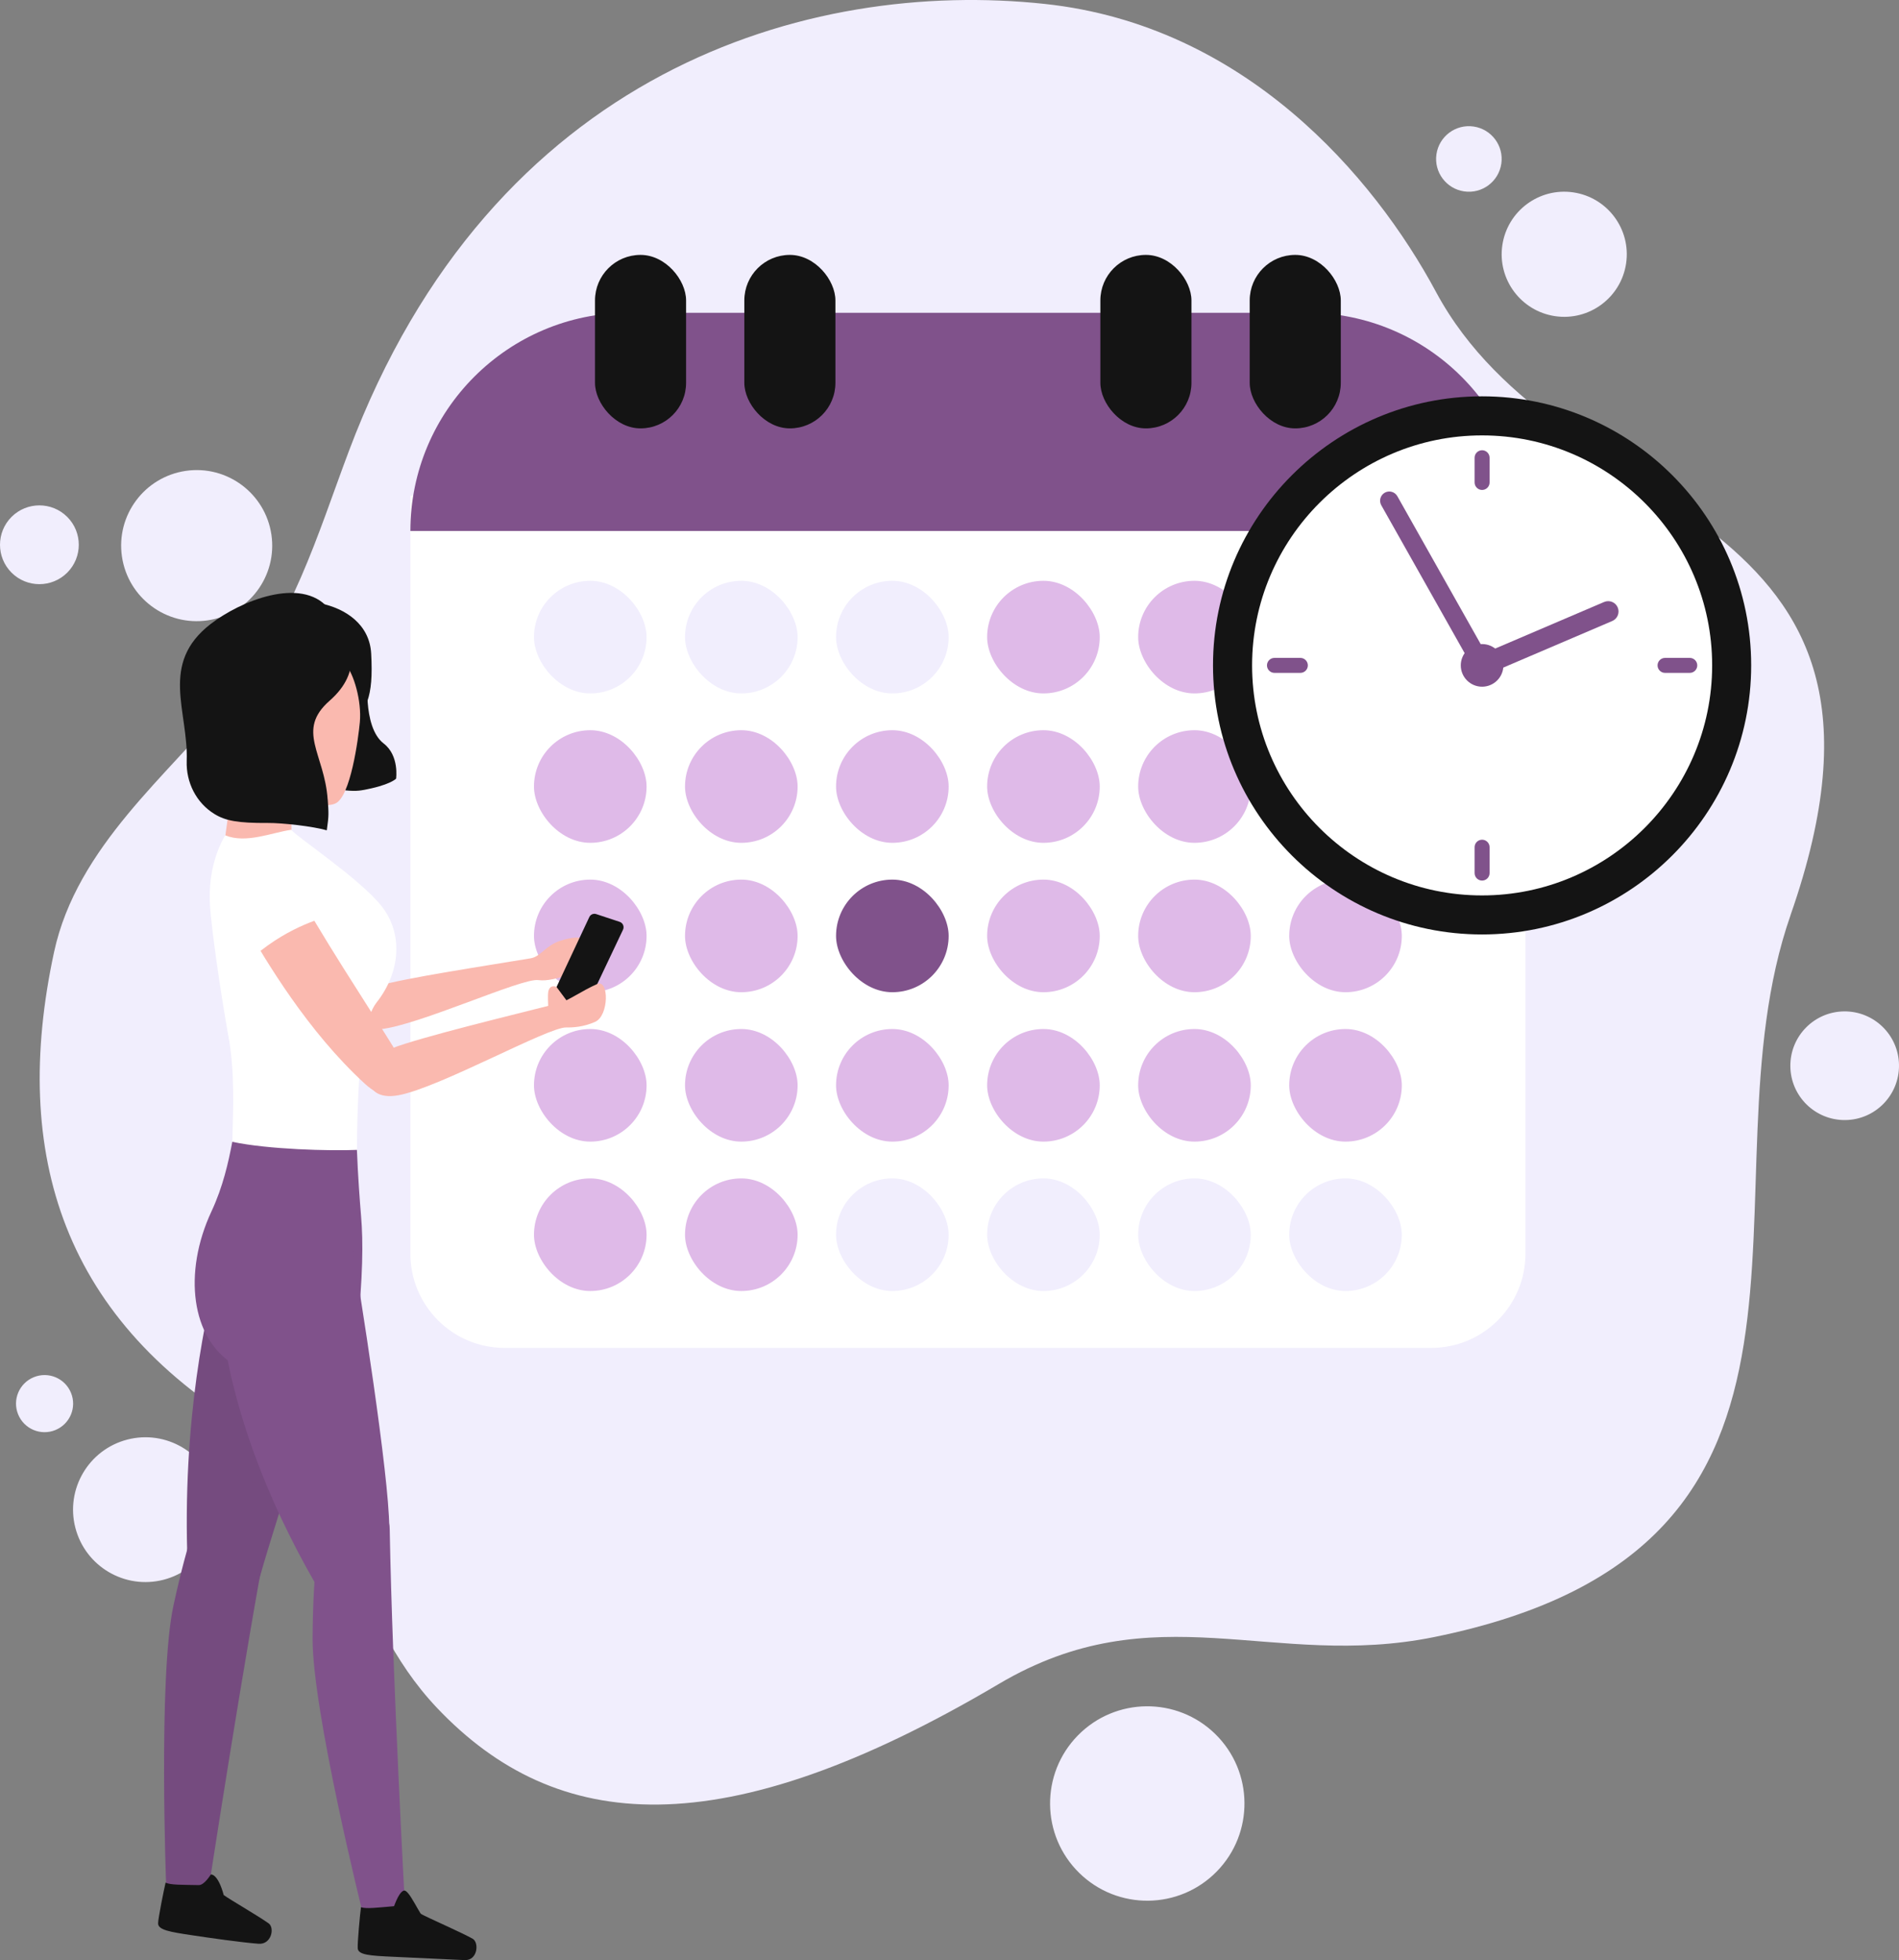
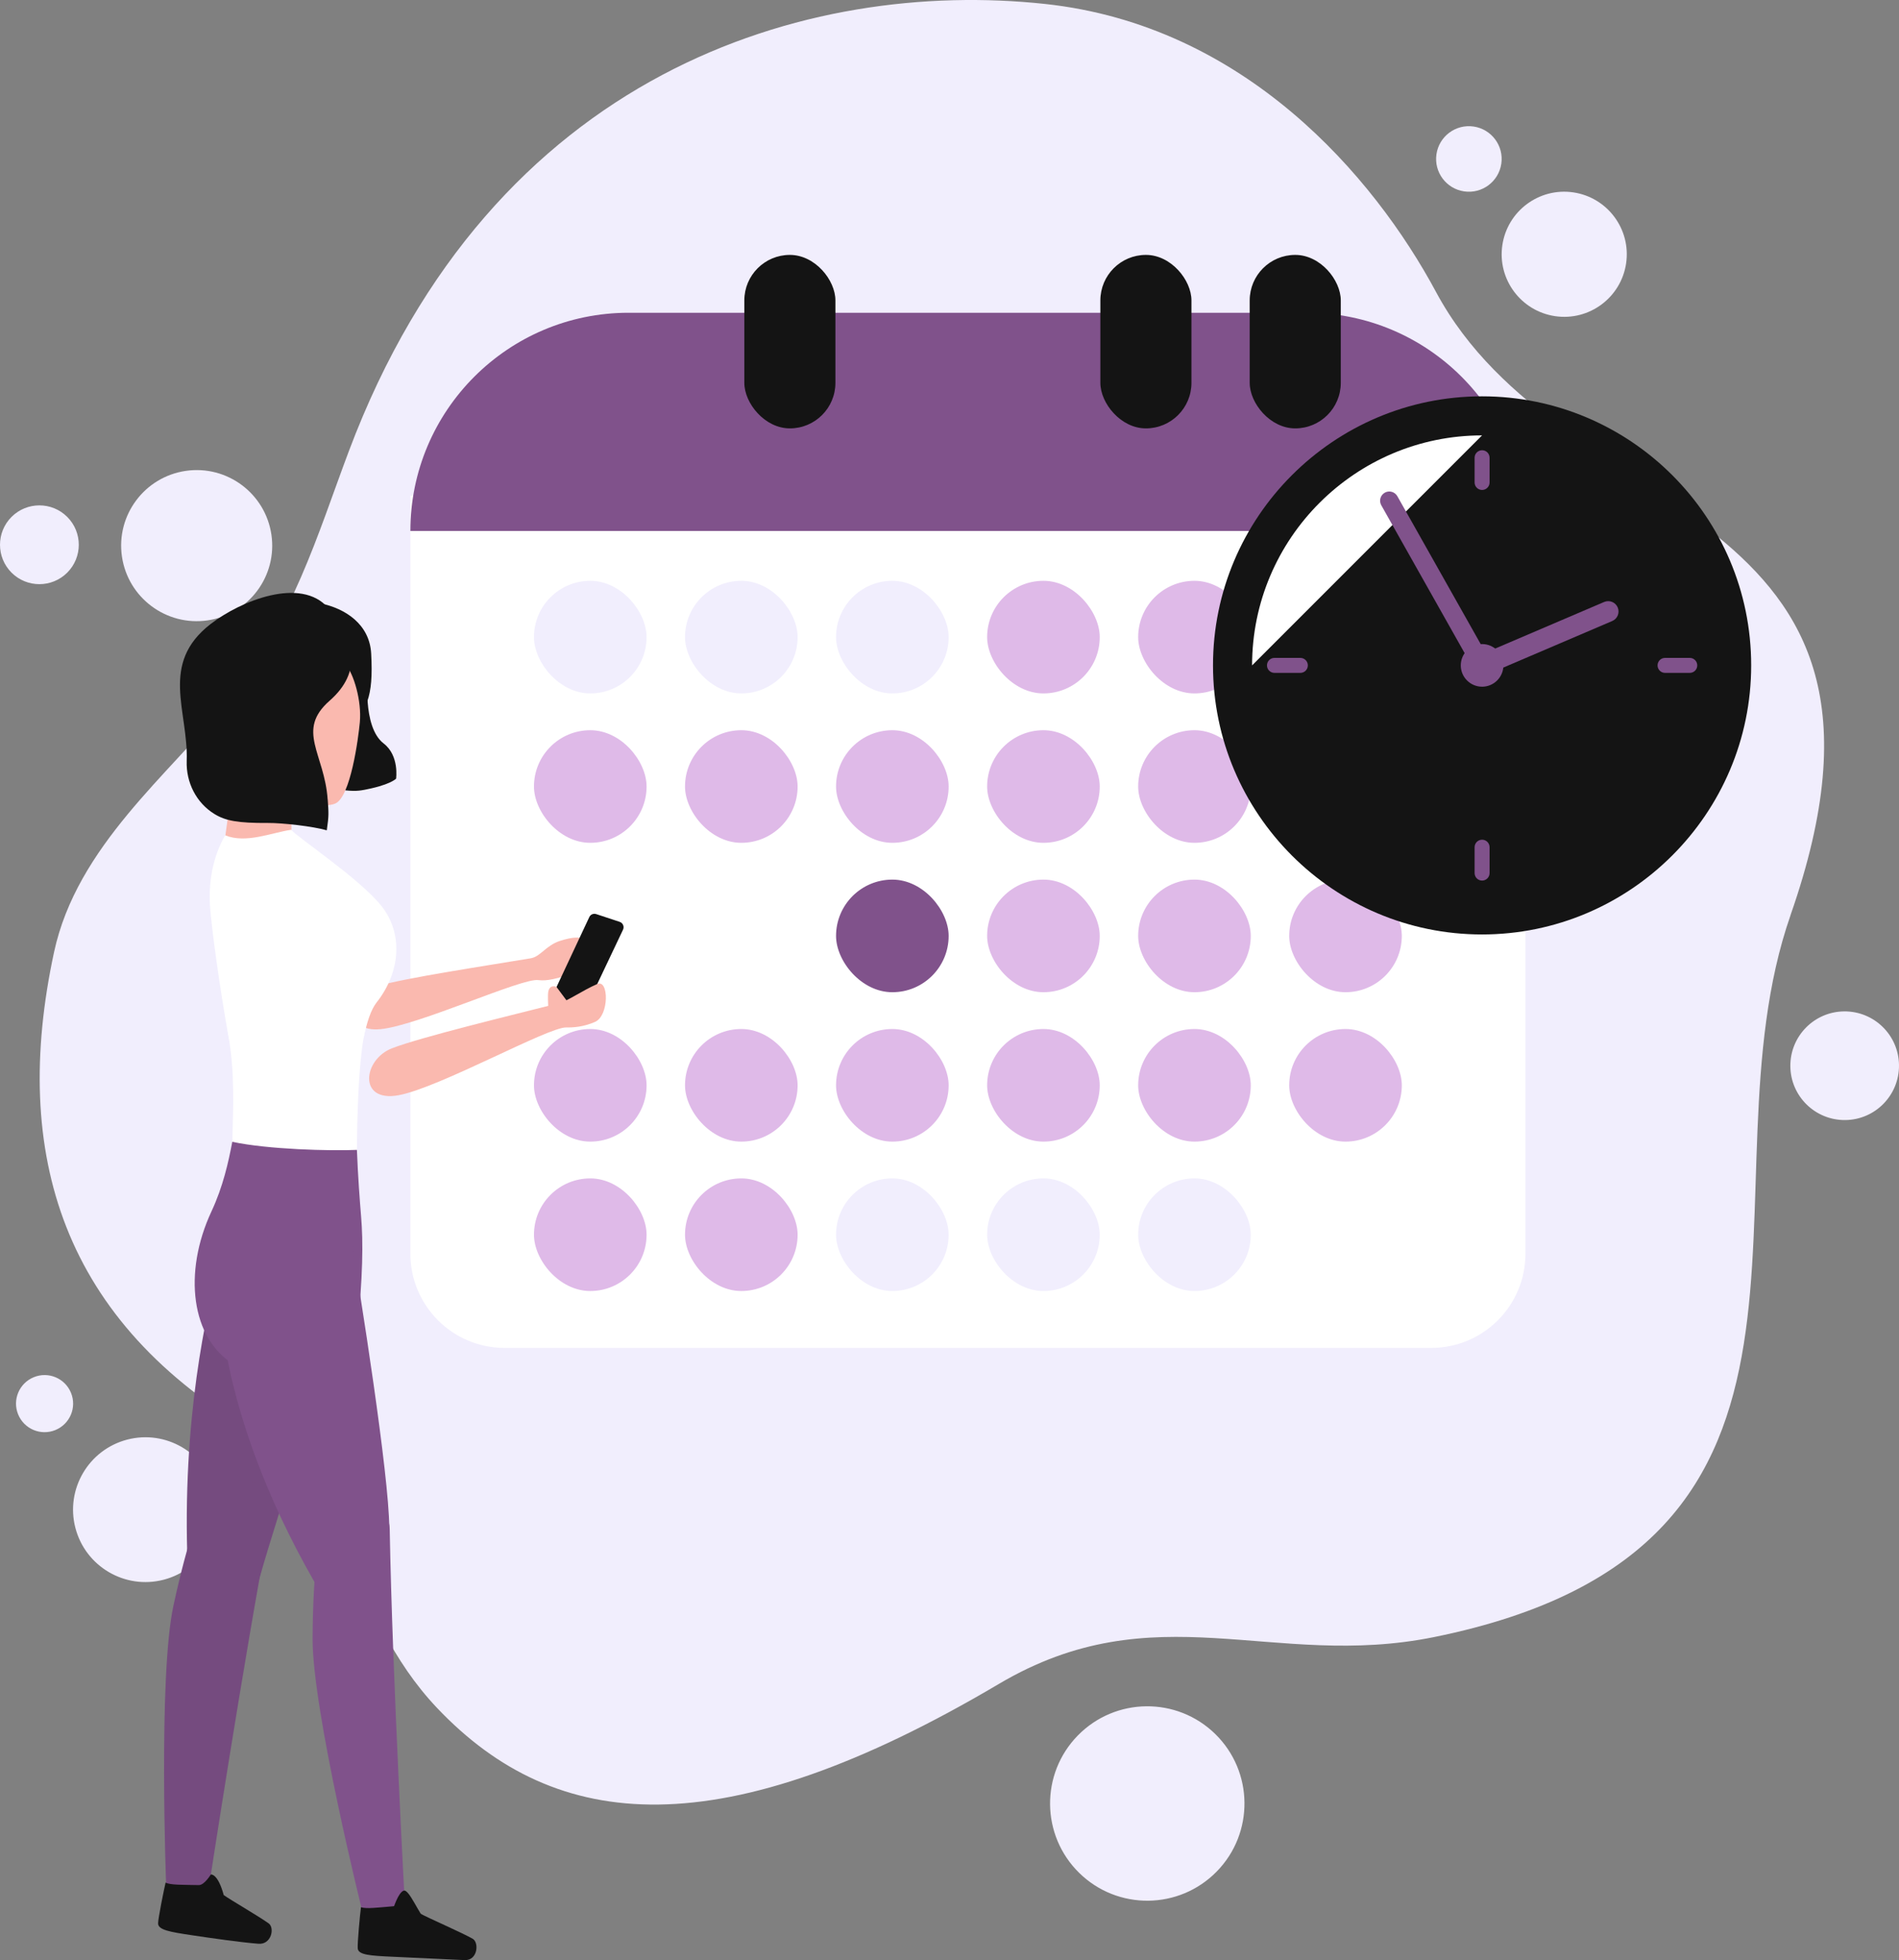
<svg xmlns="http://www.w3.org/2000/svg" id="DESIGNED_BY_FREEPIK" data-name="DESIGNED BY FREEPIK" viewBox="0 0 390.27 402.79">
  <rect x="0" y="0" width="390.27" height="402.79" fill="#808080" stroke="none" />
  <defs>
    <style>
      .cls-1 {
        fill: #80528b;
      }

      .cls-1, .cls-2, .cls-3, .cls-4, .cls-5, .cls-6, .cls-7 {
        stroke-width: 0px;
      }

      .cls-2 {
        fill: #dfbae8;
      }

      .cls-3 {
        fill: #141414;
      }

      .cls-4 {
        fill: #fab9af;
      }

      .cls-5 {
        fill: #fff;
      }

      .cls-6 {
        fill: #f1eefd;
      }

      .cls-7 {
        fill: #754b7f;
      }
    </style>
  </defs>
  <path class="cls-6" d="m367.99,188.04c-19.5,55.75,18.28,129.79-73.26,148.36-33.24,6.74-57.29-9.39-89.45,9.63-56.9,33.66-90.94,30.8-115.48,4.91-18.38-19.4-18.16-45.44-36.74-56.1C12.81,271.73,2.17,237.15,11.11,195.65c4.7-21.82,23.78-36.57,35.53-51.33,13.76-17.28,18.45-34.05,25.06-51.63C101.13,14.39,166.16-4.41,214.75.81c41,4.4,67.54,35.3,80.38,59.2,26.19,48.74,102.99,41.85,72.85,128.03Zm22.28,30.84c-.06-6.16-5.11-11.11-11.28-11.05-6.16.06-11.11,5.11-11.05,11.28.06,6.16,5.11,11.11,11.28,11.05,6.17-.06,11.11-5.11,11.05-11.28Zm-140.51,137.45c-7.88-7.72-20.53-7.59-28.25.29-7.72,7.88-7.59,20.53.29,28.25,7.88,7.72,20.53,7.59,28.25-.29,7.72-7.88,7.59-20.53-.29-28.25ZM2.37,117.67c3.16,3.16,8.29,3.16,11.45,0,3.16-3.16,3.16-8.29,0-11.45-3.16-3.16-8.29-3.16-11.45,0s-3.16,8.29,0,11.45ZM308.75,50.39c-1.03,7.02,3.84,13.55,10.86,14.58,7.02,1.03,13.55-3.84,14.58-10.86,1.03-7.02-3.84-13.55-10.86-14.58-7.02-1.03-13.55,3.84-14.58,10.86ZM25.06,114.36c1.24,8.48,9.12,14.36,17.6,13.12,8.48-1.24,14.36-9.12,13.12-17.6-1.24-8.48-9.12-14.36-17.6-13.12-8.48,1.24-14.36,9.12-13.12,17.6ZM295.21,31.69c-.54,3.68,2.01,7.1,5.69,7.64,3.68.54,7.1-2.01,7.64-5.69.54-3.68-2.01-7.1-5.69-7.64-3.68-.54-7.1,2.01-7.64,5.69ZM14.59,286.21c-1.23-3-4.65-4.44-7.65-3.21-3,1.23-4.44,4.65-3.21,7.65,1.23,3,4.65,4.44,7.65,3.21,3-1.23,4.44-4.65,3.21-7.65Zm.9,27.74c2.06,7.95,10.18,12.73,18.13,10.67,7.95-2.06,12.73-10.18,10.67-18.13-2.06-7.95-10.18-12.73-18.13-10.67-7.95,2.06-12.73,10.18-10.67,18.13Z" />
  <g>
    <path class="cls-5" d="m84.34,101.88v155.74c0,10.69,8.67,19.36,19.36,19.36h190.44c10.69,0,19.36-8.67,19.36-19.36V101.88H84.34Z" />
    <path class="cls-1" d="m129.18,64.27h139.48c24.75,0,44.84,20.09,44.84,44.84H84.34c0-24.75,20.09-44.84,44.84-44.84Z" />
    <g>
      <g>
        <rect class="cls-6" x="109.74" y="119.35" width="23.14" height="23.14" rx="11.57" ry="11.57" />
        <rect class="cls-6" x="140.78" y="119.35" width="23.14" height="23.14" rx="11.57" ry="11.57" />
        <rect class="cls-6" x="171.82" y="119.35" width="23.14" height="23.14" rx="11.57" ry="11.57" />
        <rect class="cls-2" x="202.87" y="119.35" width="23.14" height="23.14" rx="11.57" ry="11.57" />
        <rect class="cls-2" x="233.91" y="119.35" width="23.14" height="23.14" rx="11.57" ry="11.57" />
        <rect class="cls-1" x="264.95" y="119.35" width="23.14" height="23.14" rx="11.57" ry="11.57" />
      </g>
      <g>
        <rect class="cls-2" x="109.74" y="150.05" width="23.14" height="23.14" rx="11.57" ry="11.57" />
        <rect class="cls-2" x="140.78" y="150.05" width="23.14" height="23.14" rx="11.57" ry="11.57" />
        <rect class="cls-2" x="171.82" y="150.05" width="23.14" height="23.14" rx="11.57" ry="11.57" />
        <rect class="cls-2" x="202.87" y="150.05" width="23.14" height="23.14" rx="11.57" ry="11.57" />
        <rect class="cls-2" x="233.91" y="150.05" width="23.14" height="23.14" rx="11.57" ry="11.57" />
        <rect class="cls-1" x="264.95" y="150.05" width="23.14" height="23.14" rx="11.57" ry="11.57" />
      </g>
      <g>
-         <rect class="cls-2" x="109.74" y="180.75" width="23.14" height="23.14" rx="11.57" ry="11.57" />
-         <rect class="cls-2" x="140.78" y="180.75" width="23.14" height="23.14" rx="11.57" ry="11.57" />
        <rect class="cls-1" x="171.82" y="180.75" width="23.14" height="23.14" rx="11.57" ry="11.57" />
        <rect class="cls-2" x="202.87" y="180.75" width="23.14" height="23.14" rx="11.57" ry="11.57" />
        <rect class="cls-2" x="233.91" y="180.75" width="23.14" height="23.14" rx="11.57" ry="11.57" />
        <rect class="cls-2" x="264.95" y="180.75" width="23.14" height="23.14" rx="11.57" ry="11.57" />
      </g>
      <g>
        <rect class="cls-2" x="109.74" y="211.45" width="23.14" height="23.14" rx="11.57" ry="11.57" />
        <rect class="cls-2" x="140.78" y="211.45" width="23.14" height="23.14" rx="11.57" ry="11.57" />
        <rect class="cls-2" x="171.82" y="211.45" width="23.14" height="23.14" rx="11.57" ry="11.57" />
        <rect class="cls-2" x="202.87" y="211.45" width="23.14" height="23.14" rx="11.57" ry="11.57" />
        <rect class="cls-2" x="233.91" y="211.45" width="23.14" height="23.14" rx="11.57" ry="11.57" />
        <rect class="cls-2" x="264.95" y="211.45" width="23.14" height="23.14" rx="11.57" ry="11.57" />
      </g>
      <g>
        <rect class="cls-2" x="109.74" y="242.15" width="23.14" height="23.14" rx="11.57" ry="11.57" />
        <rect class="cls-2" x="140.78" y="242.15" width="23.14" height="23.14" rx="11.57" ry="11.57" />
        <rect class="cls-6" x="171.82" y="242.15" width="23.14" height="23.14" rx="11.57" ry="11.57" />
        <rect class="cls-6" x="202.87" y="242.15" width="23.14" height="23.14" rx="11.57" ry="11.57" />
        <rect class="cls-6" x="233.91" y="242.15" width="23.14" height="23.14" rx="11.57" ry="11.57" />
-         <rect class="cls-6" x="264.95" y="242.15" width="23.14" height="23.14" rx="11.57" ry="11.57" />
      </g>
    </g>
-     <rect class="cls-3" x="122.28" y="52.38" width="18.72" height="35.65" rx="9.36" ry="9.36" />
    <rect class="cls-3" x="152.97" y="52.38" width="18.72" height="35.65" rx="9.36" ry="9.36" />
    <rect class="cls-3" x="226.14" y="52.38" width="18.72" height="35.65" rx="9.36" ry="9.36" />
    <rect class="cls-3" x="256.83" y="52.38" width="18.72" height="35.65" rx="9.36" ry="9.36" />
    <g>
      <path class="cls-3" d="m304.57,81.44c-30.46,0-55.28,24.78-55.28,55.28s24.82,55.3,55.28,55.3,55.32-24.8,55.32-55.3-24.8-55.28-55.32-55.28Z" />
-       <path class="cls-5" d="m304.58,89.47c-26.04,0-47.26,21.19-47.26,47.26s21.22,47.27,47.26,47.27,47.29-21.2,47.29-47.27-21.2-47.26-47.29-47.26Z" />
+       <path class="cls-5" d="m304.58,89.47c-26.04,0-47.26,21.19-47.26,47.26Z" />
      <path class="cls-1" d="m304.59,132.35c-2.41,0-4.38,1.96-4.38,4.38s1.97,4.38,4.38,4.38,4.38-1.96,4.38-4.38-1.96-4.38-4.38-4.38Z" />
      <path class="cls-1" d="m304.59,138.86c-.83,0-1.61-.48-1.96-1.29-.46-1.08.04-2.33,1.12-2.79l25.92-11.08c1.08-.46,2.33.04,2.79,1.12.46,1.08-.04,2.33-1.12,2.79l-25.92,11.08c-.27.12-.56.17-.84.17Z" />
      <path class="cls-1" d="m304.6,138.63c-.66,0-1.3-.35-1.65-.96l-19.08-33.85c-.51-.91-.19-2.06.72-2.58.91-.51,2.06-.19,2.58.72l19.08,33.85c.51.91.19,2.06-.72,2.58-.29.17-.61.24-.93.24Z" />
      <g>
        <path class="cls-1" d="m304.59,100.68c-.85,0-1.54-.69-1.54-1.54v-5.08c0-.85.69-1.54,1.54-1.54s1.54.69,1.54,1.54v5.08c0,.85-.69,1.54-1.54,1.54Z" />
        <path class="cls-1" d="m304.59,180.95c-.85,0-1.54-.69-1.54-1.54v-5.32c0-.85.69-1.54,1.54-1.54s1.54.69,1.54,1.54v5.32c0,.85-.69,1.54-1.54,1.54Z" />
      </g>
      <g>
        <path class="cls-1" d="m340.65,136.73c0-.85.69-1.54,1.54-1.54h5.08c.85,0,1.54.69,1.54,1.54s-.69,1.54-1.54,1.54h-5.08c-.85,0-1.54-.69-1.54-1.54Z" />
        <path class="cls-1" d="m260.38,136.73c0-.85.69-1.54,1.54-1.54h5.32c.85,0,1.54.69,1.54,1.54s-.69,1.54-1.54,1.54h-5.32c-.85,0-1.54-.69-1.54-1.54Z" />
      </g>
    </g>
  </g>
  <g>
    <path class="cls-7" d="m45.12,259.29c-2.66,10.08-7.77,32.42-6.55,62.6.08,1.94,4.67,1.64,4.9,3.21,0,0,4.19,1.22,6.14.46,1.96-.76,1.08,8.1,3.75-1.37,3.82-13.55,13.29-41.32,17.48-58.45l-25.72-6.45Z" />
    <g>
      <path class="cls-7" d="m42.89,305.02c-1.73,5.39-4.11,10.43-7.25,24.95-3.14,14.52-1.49,57.61-1.49,57.61l8.63,1.21s7.28-47.74,12.94-77.46c1.34-7-11.26-11.23-12.83-6.31Z" />
      <path class="cls-3" d="m33.99,387c.09-.38-.21.17,2.61.28,1.07.04,2.86.07,4.26.09,1.15.01,2.47-2.19,2.47-2.19,0,0,1.43-.27,2.65,4.24,1.45,1.04,7.11,4.29,9.24,5.82,1.26.9.58,4.39-2.11,4.18-3.71-.29-9.99-1.2-13.67-1.75-4.53-.68-6.97-1.09-6.95-2.45.01-1.05,1.23-7.07,1.51-8.22Z" />
    </g>
    <path class="cls-3" d="m71.1,150.36c4.26-4.34,5.68-6.89,5.18-16.07-.65-11.95-19.71-13.13-22.48-7.22-2.77,5.91,4.13,36.71,17.3,23.29Z" />
    <path class="cls-4" d="m59.89,158.36v12.61c-3.04,3.56-8.92,5.08-13.97,3.6l3.44-24.95s9.46,3.53,10.54,8.74Z" />
    <path class="cls-3" d="m75.64,138.41s-1.28,10.91,3.2,14.36c3.26,2.5,2.56,7.24,2.56,7.24,0,0-1.25,1.37-7.04,2.38s-18.38-4.48-18.32-4.95c.06-.47-.95-23.2,19.59-19.04Z" />
    <path class="cls-4" d="m58.9,163.91s6.74,2.5,9.95,1.23,4.8-13.51,5.1-16.71c.41-4.36-1.24-10.04-3.01-11.99-4.75-5.22-30.94,3.87-12.04,27.47Z" />
    <path class="cls-5" d="m46.6,210.54c.29,1.76.54,3.43.74,4.93,1.01,7.51.41,15.99.41,19.17,0,3.18,25.59,6.77,25.61,1.66.01-5.1.24-19.66,1.94-25.68l-28.7-.08Z" />
    <path class="cls-4" d="m115.06,193.35c-2.87.94-3.99,3.24-5.99,3.57-9.21,1.54-25.77,4.03-31.35,5.68-5.58,1.65-7.24,9.64.5,8.88,7.73-.76,29-10.55,32.39-10.08,1.87.26,4.06-.39,6.82-1.25,2.21-.69,7.6-10.06-2.36-6.8Z" />
    <path class="cls-5" d="m47.06,213.49c10.78-.72,21.04-1.22,27.68-.2.65-3.25,1.51-5.85,2.66-7.3,4.92-6.22,5.51-14.21.95-19.87-4.55-5.66-17.15-13.97-18.51-15.61-4.16.63-9.31,2.88-13.56,1.14-2.02,3.48-3.53,8.43-3.11,14.7.28,4.13,1.98,16.78,3.88,27.14Z" />
    <path class="cls-1" d="m48.07,280.39l25.28-5.61c1.26-12.96,1.3-19.52.86-24.82-.26-3.16-.65-8.18-.86-13.67-5.46.24-18.29-.09-25.61-1.66-.8,4.21-1.91,9.23-4.28,14.3-5.89,12.63-4.15,26.18,4.61,31.45Z" />
    <path class="cls-1" d="m71.25,327.64s4.34-.5,5.84-1.96,2.98-1.98,2.91-11.82c-.07-10.81-5.81-47.41-8.38-62.43-2.57-15.02-26.5,13.04-26.5,13.04,0,0-1.05,24.64,19.4,60.43.96,1.68,5.9,1.38,6.72,2.74Z" />
-     <path class="cls-4" d="m80.79,215.07c-4.86-7.89-15.63-24.12-20.51-33.54l-9.93,8.5c4.44,7.59,12.79,21.78,24.58,32.62,6.57,6.04,10.55.06,5.85-7.57Z" />
    <path class="cls-3" d="m122.54,187.84l4.81,1.59c.67.22.99.98.69,1.61l-8.19,17.26c-.34.72-.96.98-1.57.78-.19-.06-1.69-1.43-3.88-2.49-.79-.38-1.04-1.59-.56-2.63l7.27-15.51c.25-.54.86-.8,1.43-.61Z" />
    <path class="cls-4" d="m117.23,206.65l-2.88-3.87s-1.41-.62-1.69,1.09c-.19,1.13.23,6.85.23,6.85,0,0,4.24-2.06,4.34-4.07Z" />
    <path class="cls-4" d="m122.73,202.21c-3.03,1.32-6.07,3.48-7.69,3.89-9.92,2.52-28.53,7.01-34.48,9.31-5.95,2.3-7.03,11.18,1.34,9.65,8.38-1.53,30.72-14.02,34.47-13.93,1.4.03,3.51-.09,5.92-1.14,2.9-1.27,2.88-8.85.43-7.79Z" />
    <path class="cls-3" d="m67.35,164.3c.18,2.71.28,3.1-.19,6.32-2.88-.83-9.13-1.53-12.14-1.51-6.12.04-8.68-.45-10.93-1.83-3.76-2.3-5.87-6.51-5.72-10.91.36-10.28-5.65-19.95,4.9-28.13,6.23-4.82,18.59-9.78,24.17-3.32,5.59,6.45,7.03,13.16.31,19.06-6.99,6.13-1.05,10.86-.41,20.32Z" />
    <g>
      <path class="cls-1" d="m66.23,310.65c-.59,5.63-1.89,11.05-1.99,25.91-.1,14.85,10.34,56.69,10.34,56.69l8.7-.59s-2.65-48.22-3.19-78.47c-.13-7.13-13.32-8.69-13.85-3.55Z" />
      <path class="cls-3" d="m74.16,392.05c.05-.39-.19.19,2.63,0,1.94-.12,6.26-.55,6.26-.55,0,0,1.73.81,3.29,1.7,1.56.89,8.53,3.9,10.81,5.2,1.34.77,1.03,4.5-1.67,4.38-2.39-.11-11.08-.52-14.79-.69-4.57-.21-7.05-.36-7.17-1.71-.09-1.04.48-7.16.65-8.33Z" />
      <path class="cls-3" d="m80.79,392.3s1.02-3.38,2.16-3.79c1.14-.41,3.16,4.95,4.96,6.7s-4.91,2.4-7.11-2.91Z" />
    </g>
    <path class="cls-5" d="m67.22,188.42c-.23-.94-.55-1.89-.97-2.83-2.83-6.32-8.96-9.73-13.69-7.61-4.73,2.12-6.16,8.87-.28,18.45,7.49-6.4,14.95-8.02,14.95-8.02Z" />
  </g>
</svg>